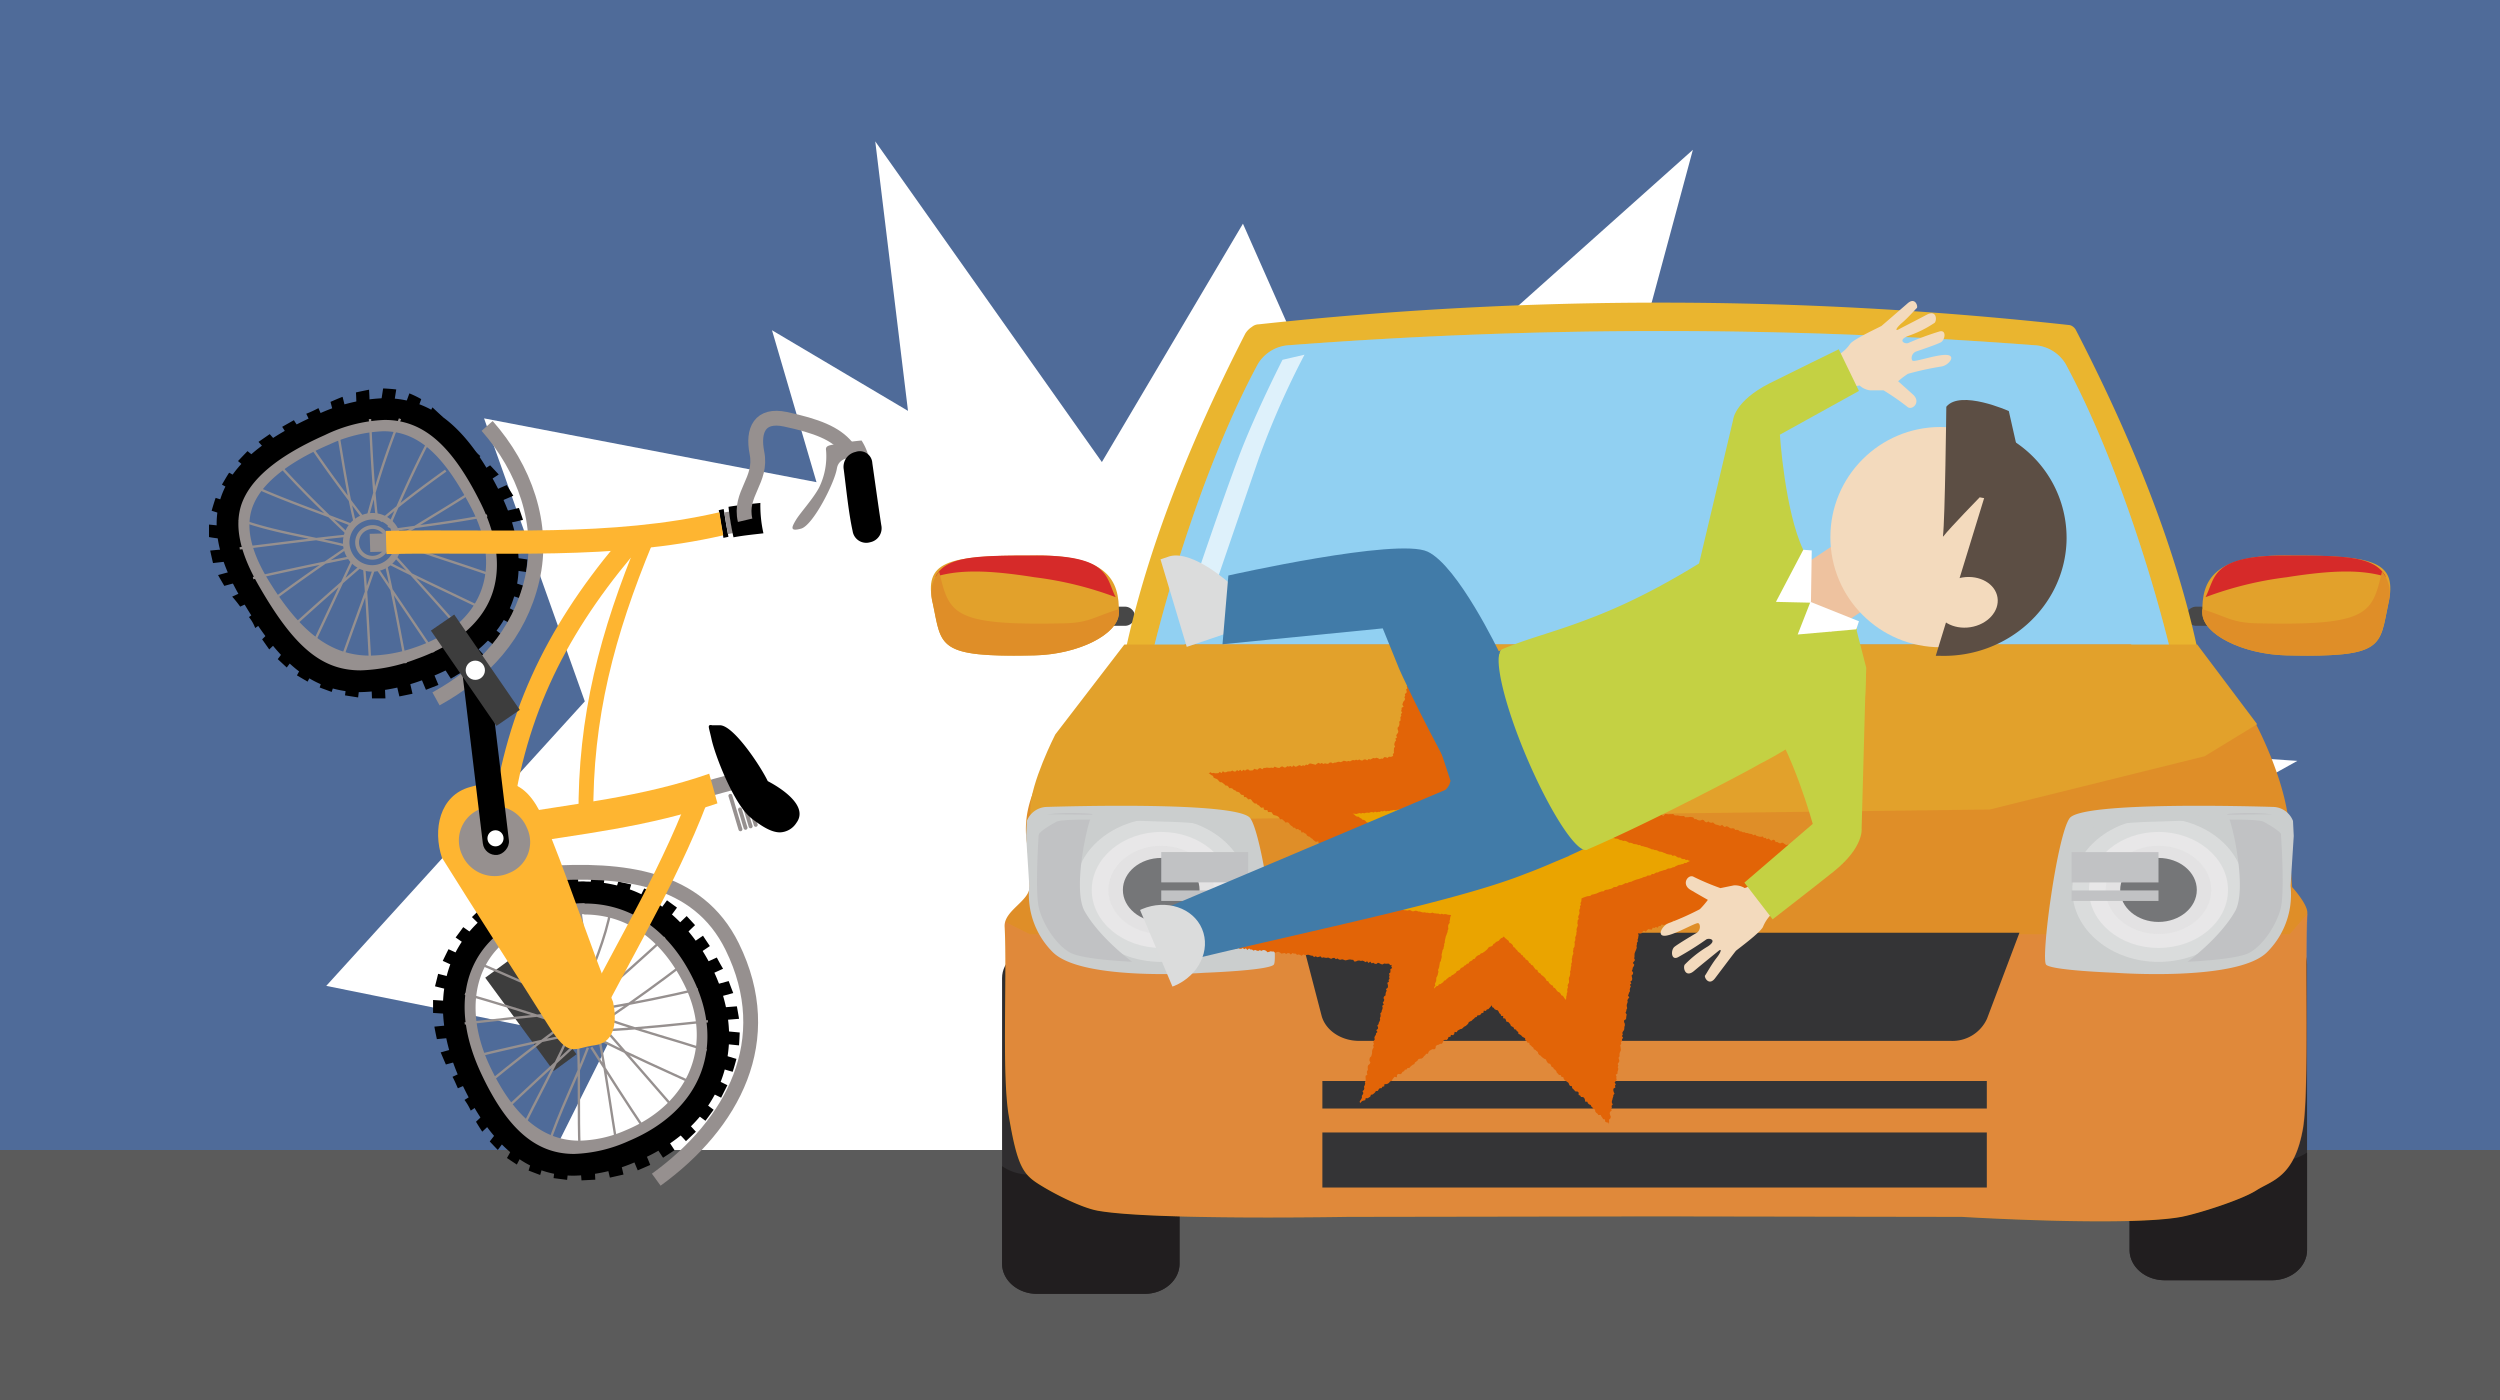
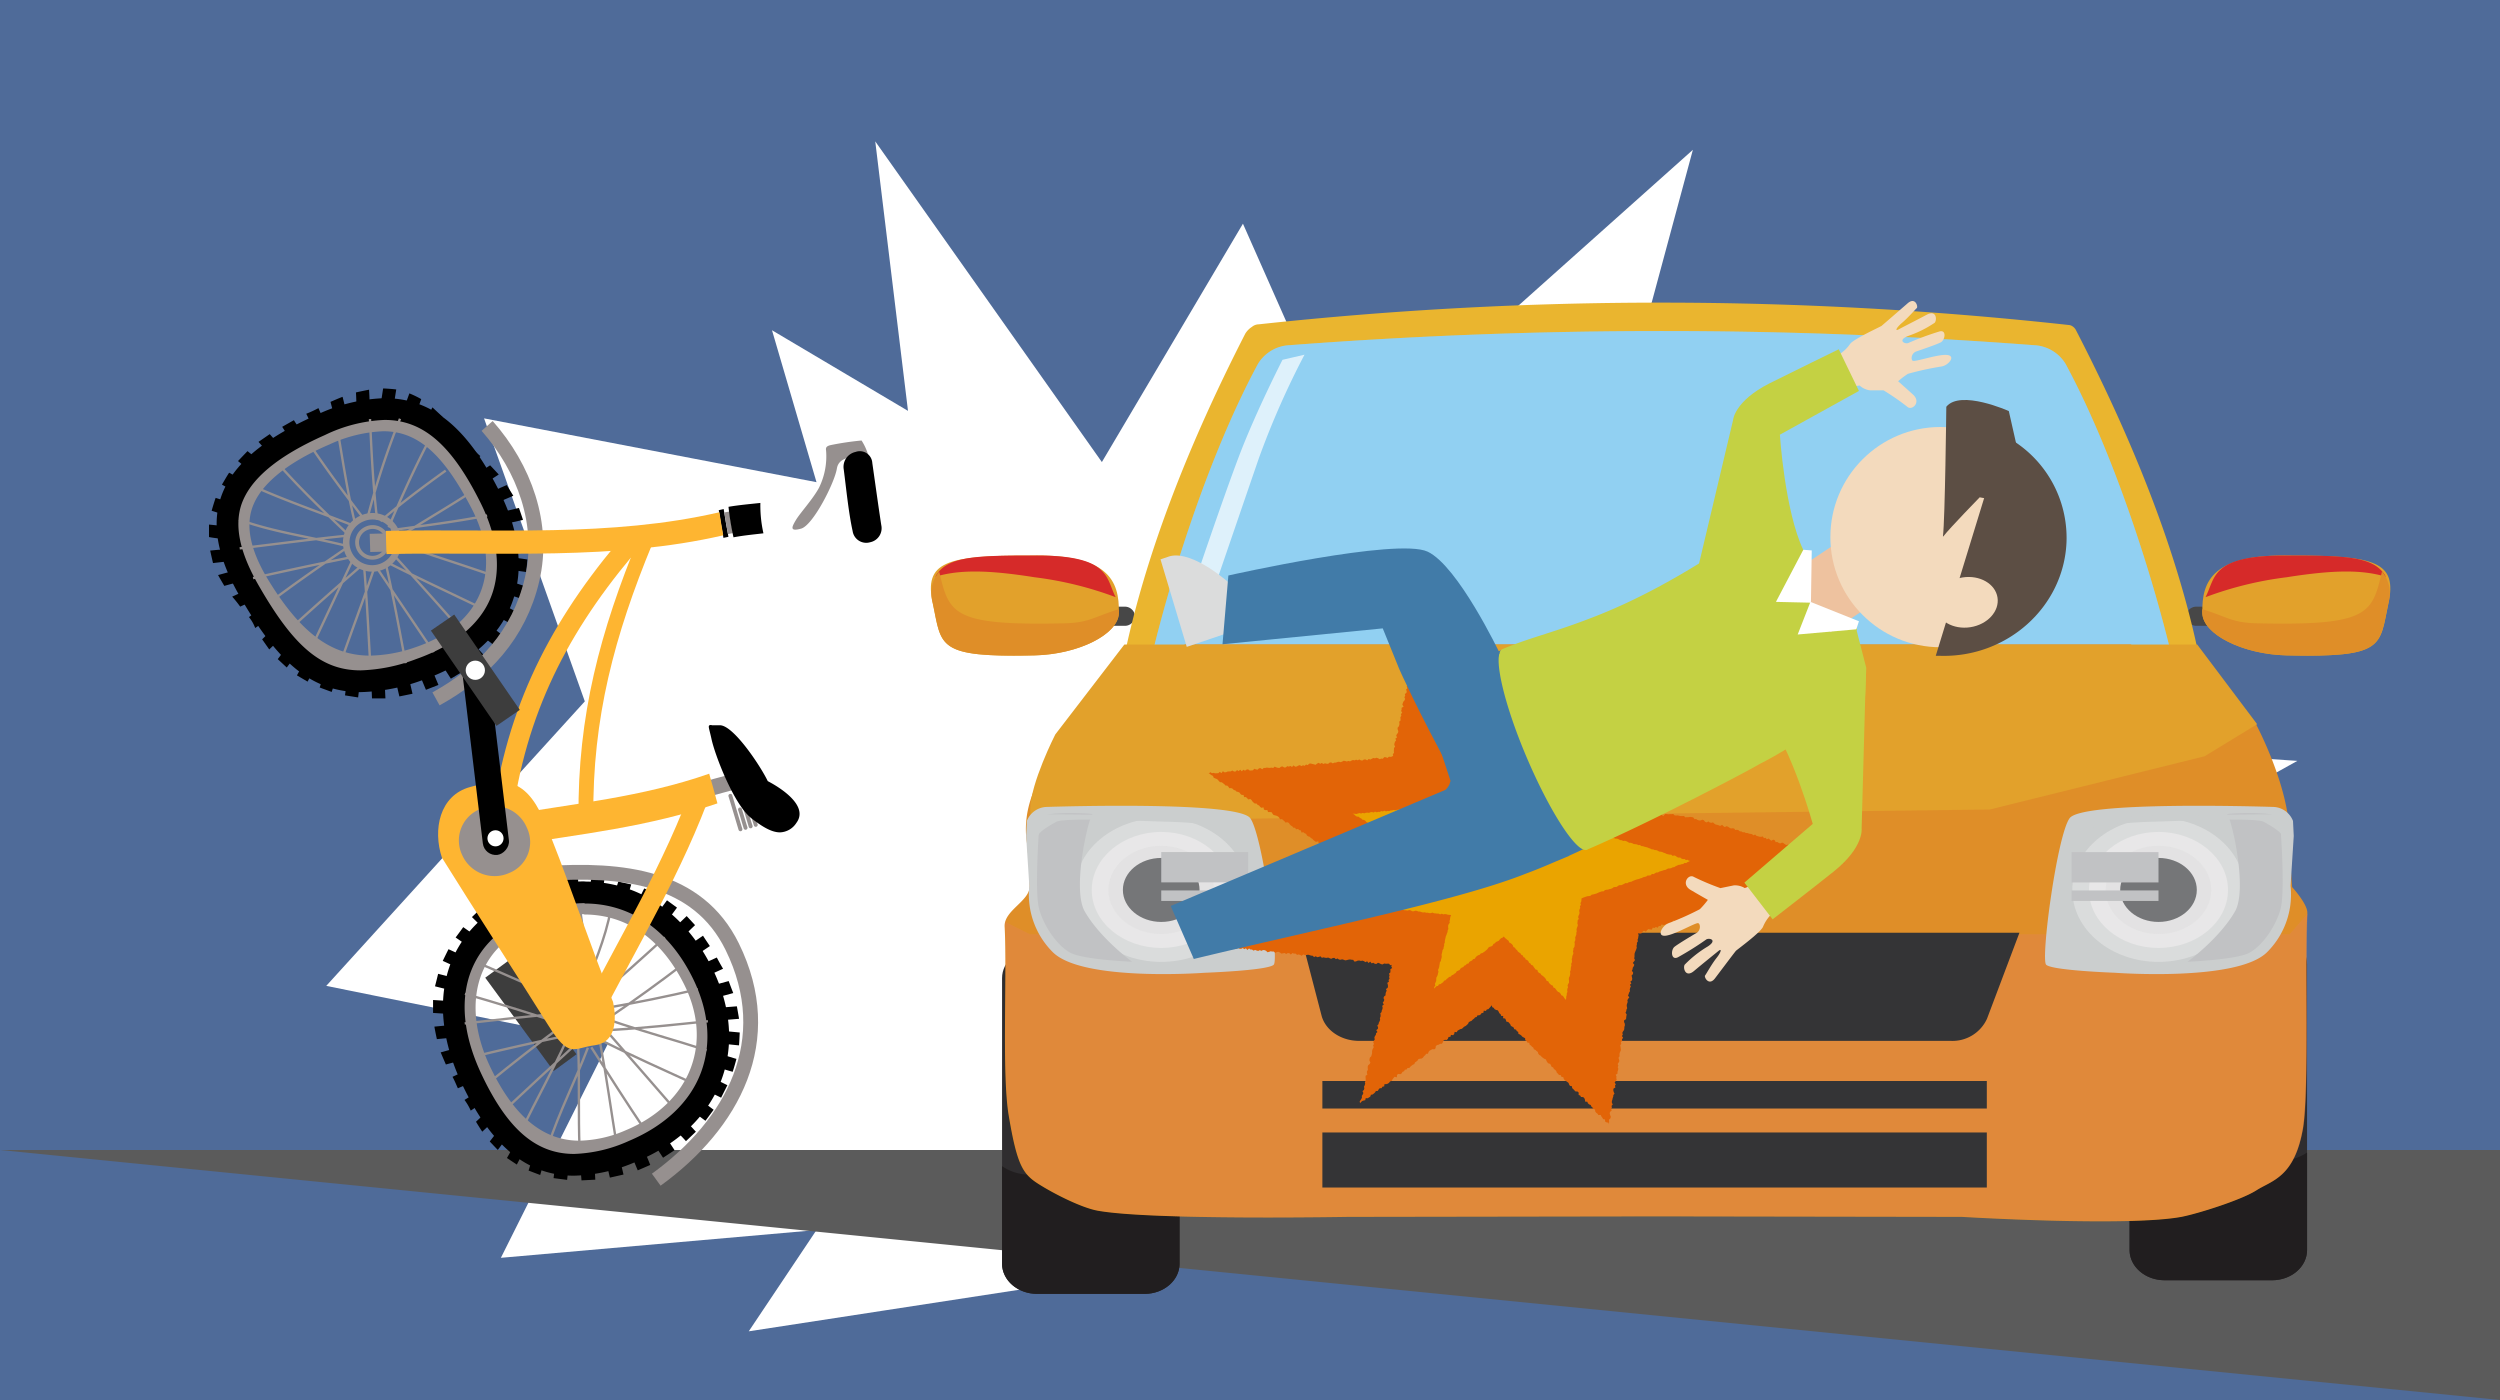
<svg xmlns="http://www.w3.org/2000/svg" width="400" height="224" viewBox="0 0 400 224">
  <defs>
    <style>.c{fill:#fff}.e{fill:#3d3d3d}.i,.l{fill:none;stroke:#96908f;stroke-miterlimit:10}.h{fill:#96908f}.i{stroke-width:.38px}.j{fill:#feb531}.l{stroke-width:2.37px}.n{fill:#474747}.o{fill:#e2a12b}.p{fill:#d62a29}.ab,.ae,.af,.p{mix-blend-mode:screen}.q{fill:#df8e28}.w{fill:#2f2d2f}.x{fill:#211e1f}.ae,.z{fill:#cbcece}.aa{fill:#e3e2e3}.ab{fill:#eeefef;opacity:.45}.ac{fill:#757678}.ad,.af{fill:#c1c2c4}.ad{mix-blend-mode:multiply}.aj{fill:#417ba8}.ak{fill:#dbdcdc}.al{fill:#c4d143}.an{fill:#f3dabd}.ao{fill:#5c4e44}</style>
  </defs>
  <g style="isolation:isolate">
    <path fill="#4f6b99" d="M0 0h400v224H0z" />
    <path class="c" d="M123.52 52.84l7.12 24.31-53.19-10.21 16.12 45.28-41.37 45.52 45.13 9.13-17.19 34.38 50.5-4.44-10.84 16.2 75.33-11.58 68.09 8.3-8.53-20.72 78.48 15.08-33.3-44.74 67.71-37.61-56.43-3.76 15.58-32.23-41.37 19.88 24.71-45.67-55.87 25.79 16.66-61.78-55.34 49.42-16.65-37.6-22.57 38.14-36.26-51.31 5.24 43.12-21.76-12.9z" />
-     <path fill="#5b5b5b" d="M0 184h400v40H0z" />
-     <rect x="66.88" y="146.87" width="32.02" height="4.2" rx="2.1" transform="rotate(81.41 82.885 148.966)" />
+     <path fill="#5b5b5b" d="M0 184h400v40z" />
    <path class="e" d="M81.288 153.756l10.948 14.925-3.653 2.68-10.947-14.926z" />
    <circle class="c" cx="80.9" cy="135.78" r="1.29" />
    <path d="M58 82.93a4.16 4.16 0 105.42 2.32A4.07 4.07 0 0058 82.93z" stroke-width="1.04" stroke="#96908f" stroke-miterlimit="10" fill="none" />
    <path d="M58.67 84.52a2.45 2.45 0 103.19 1.36 2.39 2.39 0 00-3.19-1.36z" stroke-width=".61" stroke="#96908f" stroke-miterlimit="10" fill="none" />
    <path class="h" d="M93.47 146.32c4.7 0 11.26 1.91 15.9 11 2.33 4.58 2.74 9.23 1.19 13.45-1.61 4.37-5.32 7.94-10.44 10.07a19.52 19.52 0 01-7.4 1.67c-5.8 0-10.46-3.83-14.24-11.71-2.59-5.39-3.09-10.71-1.41-15 1.42-3.6 4.29-6.26 8.53-7.92a21.57 21.57 0 017.87-1.61m0-4.78a26.27 26.27 0 00-9.62 1.94c-12.52 4.9-15.47 17.33-9.68 29.41 4.3 9 10.39 14.42 18.55 14.42a24.07 24.07 0 009.24-2c13-5.39 17.77-18.1 11.67-30.09-4.48-8.81-11.69-13.64-20.16-13.64z" />
    <path d="M93.54 144.56c7.38 0 13.53 4.26 17.33 12 2.57 5.22 3 10.4 1.3 15-1.77 4.75-5.77 8.56-11.57 11a23 23 0 01-8.74 2.07c-6.13 0-10.72-4-14.88-12.88-2.86-6.11-3.41-11.8-1.58-16.46 1.57-4 4.79-7 9.58-9a22.71 22.71 0 018.56-1.79m0-3.48a26.39 26.39 0 00-9.87 2c-12.67 5.24-15.89 17.28-9.85 30.21 4.41 9.43 10 14.88 18 14.88a26 26 0 0010.18-2.34c13.78-5.85 18-18.47 12-30.77-4.42-9-11.83-13.95-20.46-13.95z" />
    <path d="M112.69 154.11a17.63 17.63 0 001 1.8l2-.91c-.35-.59-.69-1.19-1-1.8zm1.8 3.43c.26.64.52 1.27.77 1.91l2.06-.56c-.25-.63-.49-1.27-.73-1.92zm1.29 3.64c.12.66.25 1.33.38 2l2.09-.17c-.12-.68-.23-1.35-.35-2zm.49 3.82c0 .68 0 1.36-.09 2.05.69.07 1.37.15 2.06.21.06-.69.08-1.37.12-2.06zm-.43 3.85c-.2.69-.4 1.38-.61 2.06l2 .58q.32-1 .6-2.07c-.66-.18-1.33-.42-1.99-.57zm-1.34 3.85c-.32.65-.65 1.3-1 2l1.88.93c.32-.65.66-1.31 1-2zm-2 3.6l-1.32 1.78c.57.41 1.13.83 1.69 1.25l1.31-1.77zm-2.61 3.23l-1.59 1.52c.48.51 1 1 1.45 1.54l1.59-1.52c-.48-.51-.96-1.07-1.45-1.54zm-3.12 2.73l-1.84 1.21c.38.59.77 1.18 1.16 1.77l1.84-1.21zm-3.57 2.13l-2 .87.84 2 2-.87c-.28-.7-.56-1.39-.84-2zm-3.92 1.47l-2.19.5c.17.69.33 1.37.49 2.06l2.18-.49zm-4.15.77c-.74.05-1.48.08-2.22.12 0 .7.08 1.41.13 2.11l2.21-.11zm-4.13.04l-2.17-.27c-.09.7-.17 1.4-.26 2.1l2.17.28c.07-.71.16-1.41.26-2.11zm-4-.67l-1.84-.71c-.19.67-.38 1.34-.59 2l1.86.71zm-3.34-1.52c-.52-.35-1-.7-1.55-1.07-.31.62-.63 1.25-1 1.87l1.58 1.05zm-2.78-2.15c-.41-.45-.83-.91-1.23-1.37l-1.29 1.68c.43.45.85.9 1.29 1.35zm-2.2-2.68c-.32-.54-.64-1.07-1-1.6l-1.52 1.43c.32.53.65 1.06 1 1.59zM77 176.56c-.26-.59-.54-1.17-.84-1.75-.6.42-1.22.8-1.84 1.18a8.5 8.5 0 011 1.71zm-1.78-3.3c-.35-.61-.68-1.22-1-1.82l-1.82.85c.33.59.58 1.22.86 1.84.63-.28 1.3-.56 1.96-.87zm-1.9-3.48c-.27-.65-.55-1.3-.81-1.95l-2 .55c.27.65.55 1.29.83 1.94zM72 166.06c-.15-.68-.3-1.35-.44-2l-2.06.2c.12.68.26 1.36.4 2zm-.64-3.86v-2.07l-2.07-.13v2.07zm.25-3.88c.15-.68.32-1.34.49-2l-2-.51c-.16.67-.33 1.34-.5 2zm1.14-3.71l.92-1.86-1.91-.88c-.31.62-.62 1.25-.92 1.87zm1.86-3.41l1.22-1.65-1.71-1.21c-.4.56-.81 1.11-1.22 1.66q.86.58 1.71 1.2zm2.39-2.98l1.48-1.4-1.48-1.51-1.49 1.42c.49.49 1.01.99 1.49 1.49zm2.89-2.5l1.7-1.1c-.39-.58-.77-1.17-1.15-1.75L78.73 144c.38.56.77 1.14 1.16 1.72zm3.27-1.9l1.87-.74c-.28-.64-.56-1.29-.83-1.94l-1.87.74c.27.65.55 1.3.83 1.94zm3.57-1.22q1-.18 2-.33c-.17-.69-.31-1.39-.46-2.08l-2 .37c.12.68.29 1.36.46 2.04zm3.76-.47h2.05c0-.71-.05-1.42-.08-2.13h-2.07c.03.72.06 1.43.1 2.13zm3.87.22c.69.13 1.38.25 2.08.36l.27-2.1c-.69-.09-1.38-.24-2.07-.37-.09.7-.19 1.41-.28 2.11zm3.97.65l2.12.39c.18-.63.36-1.26.55-1.88-.69-.16-1.38-.3-2.07-.47zm3.87.92c.61.27 1.23.54 1.83.84l.9-1.77c-.62-.28-1.23-.57-1.85-.84-.3.59-.59 1.18-.88 1.77zm3.33 1.75c.52.4 1.06.78 1.58 1.19l1.21-1.64-1.6-1.17zm2.85 2.33c.44.49.88 1 1.31 1.48l1.52-1.46-1.34-1.45zm2.36 2.9c.34.57.67 1.14 1.05 1.68l1.79-1.21c-.37-.55-.75-1.1-1.1-1.66z" />
    <path class="i" d="M90.4 165.75Q83.17 167.28 76 169m13.73-4.73c-3.94 2.9-7.78 5.91-11.56 9m11.46-9.56q-7.57-2.49-15.24-4.7m15.35 3.15c-5.14.44-10.27 1-15.39 1.59m15.57-2.11c-3.6-3.81-7.25-7.58-10.87-11.38m11.75 10.15q-7.2-3.32-14.5-6.43m14.93 6.09c-1.24-4.9-2.61-9.77-3.78-14.69m5.2 14.11c-3.11-4.18-6.34-8.27-9.44-12.46m9.99 12.4c1.59-4.69 3.69-9.14 4.54-14m-2.99 14.23c-.59-4.89-1.31-9.76-2-14.62m2.53 14.84q5.61-4.87 11.09-9.89m-9.8 10.85c2.06-4.58 4.23-9.12 6.3-13.69m-5.94 14.13q7.41-1.28 14.72-3m-14.05 4.44q6-4.08 11.77-8.5m-11.66 9.05c5.07 1.74 10.24 3.12 15.34 4.78m-15.47-3.24c5.25-.3 10.46-.87 15.69-1.41m-15.88 1.93c3.5 4 7 8 10.51 12.06M96.48 166.6c4.76 2.36 9.6 4.55 14.43 6.75M96.05 167c1 5.33 1.72 10.69 2.59 16m-4.03-15.43c2.87 4.5 5.72 9 8.72 13.43m-9.27-13.36c-2 5.26-4.57 10.24-6.32 15.58m4.77-15.79c.23 5.47 0 10.93.22 16.4M92 167.2c-3.8 3.49-7.61 7-11.35 10.5m10.1-11.49c-2.28 5-4.91 9.73-7.32 14.63" />
    <path class="h" d="M61.34 69c5.42 0 9.49 3.52 14 12.13 2.6 4.93 3.13 9.65 1.53 13.65s-5.19 7-10.4 8.78a23.11 23.11 0 01-7.26 1.34c-6.33 0-11.3-3.78-16.61-12.64-2.47-4.26-3.26-7.87-2.29-10.86 1.22-3.79 5.52-7.35 12.41-10.29A22.49 22.49 0 0161.34 69m0-4.78a27.11 27.11 0 00-10.5 2.5c-14.3 6.12-20 15.2-12.29 28 5.83 9.73 12.18 15 20.71 15a27.68 27.68 0 008.79-1.59c13.26-4.46 18.32-16.4 11.56-29.19-4.88-9.24-10.26-14.68-18.27-14.68z" />
    <path d="M61.54 67.19c6.12 0 10.7 3.94 15.31 13.18 2.83 5.63 3.41 10.93 1.68 15.22s-5.85 7.7-11.89 9.84a27.25 27.25 0 01-8.93 1.83c-6.24 0-10.69-3.72-16.41-13.74-2.93-5.14-3.81-9.31-2.69-12.75C40 76.68 44.34 73 52 69.6a24 24 0 019.51-2.41m0-3.48a27.1 27.1 0 00-10.93 2.71c-14.52 6.49-20.3 14.82-12.3 28.83 5.88 10.29 11.26 15.49 19.43 15.49a30.72 30.72 0 0010.09-2c14.44-5.15 18.78-16.65 12.2-29.93-4.75-9.52-10.29-15.1-18.42-15.1z" />
    <path d="M79.07 78.48c.35.57.7 1.14 1.06 1.7l2-.86c-.35-.58-.71-1.14-1.06-1.71zm1.82 3.3l.69 1.88 2.1-.48c-.21-.64-.43-1.28-.65-1.91zM82 85.4c.09.68.17 1.35.25 2l2.14-.09c-.08-.68-.14-1.36-.22-2zm.26 3.83c-.05.68-.11 1.35-.16 2l2.09.29c.08-.68.14-1.37.2-2q-1.06-.17-2.13-.29zm-.53 3.82c-.2.66-.41 1.32-.61 2l2 .65c.21-.66.41-1.32.61-2zm-1.29 3.68c-.32.62-.65 1.24-1 1.85l1.88 1c.32-.61.64-1.23 1-1.85zm-1.98 3.41l-1.29 1.66 1.68 1.29 1.29-1.66zm-2.57 3.02l-1.57 1.41 1.44 1.56 1.57-1.41c-.48-.52-.95-1.04-1.44-1.56zm-3.07 2.53L71 106.81l1.14 1.78 1.86-1.12c-.41-.59-.79-1.19-1.18-1.78zm-3.48 1.96l-2 .78.81 1.94 2-.78zm-3.8 1.35l-2.1.43c.15.69.31 1.37.46 2L66 111c-.15-.67-.31-1.35-.46-2zm-3.97.6l-2.14.06.09 2.08h2.15c-.04-.74-.07-1.44-.1-2.14zm-4.01-.07l-2.09-.33-.27 2.06 2.1.33c.08-.69.17-1.37.26-2.06zm-3.87-.79l-1.91-.74-.63 2 1.92.71c.21-.65.42-1.31.62-1.97zm-3.5-1.49l-1.68-1.06c-.32.62-.65 1.24-1 1.87l1.7 1zm-3.05-2.13l-1.42-1.35-1.28 1.69 1.44 1.34zm-2.56-2.66c-.38-.55-.75-1.09-1.14-1.62l-1.5 1.45 1.14 1.62zm-2.09-3.12a8.28 8.28 0 00-1.06-1.73l-1.6 1.12a6.06 6.06 0 011 1.75zm-2.23-3.12c-.43-.54-.88-1.06-1.32-1.58l-1.79.82a19.49 19.49 0 011.28 1.6zm-2.37-3.03c-.35-.57-.7-1.14-1-1.73l-2 .55c.32.58.66 1.15 1 1.73zm-1.71-3.34c-.2-.63-.38-1.27-.55-1.91-.65 0-1.3.09-2 .15.14.66.29 1.31.45 2zm-.8-3.66c0-.69 0-1.37.06-2.06l-2-.2v2c.64.12 1.29.2 1.94.26zm.32-3.87c.2-.7.47-1.37.71-2.06l-1.91-.6c-.23.68-.44 1.37-.64 2.06.62.19 1.23.4 1.84.6zm1.59-3.8c.39-.64.79-1.27 1.19-1.89l-1.82-1c-.41.63-.77 1.27-1.15 1.91zm2.42-3.43c.52-.53 1-1 1.58-1.57-.57-.44-1.13-.89-1.69-1.34l-1.52 1.59c.54.44 1.08.89 1.63 1.32zm3.08-2.79c.6-.42 1.22-.82 1.83-1.23-.49-.53-1-1.07-1.46-1.61l-1.8 1.24zm3.55-2.15l2-.92c-.44-.66-.89-1.32-1.32-2l-1.87 1.06zM50 68.3a16.47 16.47 0 001.83-1c-.3-.67-.59-1.34-.88-2a17.49 17.49 0 01-1.95.9c.35.7.66 1.4 1 2.1zm3.42-1.91q.93-.47 1.89-.9c-.17-.68-.33-1.36-.5-2-.65.25-1.29.53-1.93.81.18.7.37 1.38.54 2.09zm3.63-1.55c.69-.18 1.39-.34 2.08-.49 0-.68-.05-1.35-.08-2-.7.14-1.4.28-2.1.44.05.66.05 1.36.1 2.05zm3.95-.73c.7 0 1.4 0 2.11.08.09-.63.19-1.26.29-1.88-.69-.08-1.39-.13-2.1-.16zm3.86.58l1.88 1 .66-1.83a15.85 15.85 0 00-1.9-.92c-.21.58-.42 1.17-.64 1.75zm3.38 2.19c.53.53 1 1.07 1.55 1.61.34-.61.69-1.21 1-1.82l-1.6-1.49c-.29.57-.61 1.13-.95 1.7zM71 70c.45.57.93 1.12 1.39 1.67.47-.57.93-1.14 1.39-1.72-.48-.53-1-1.07-1.42-1.62zm2.68 3.09c.51.47 1 1 1.51 1.42.55-.52 1.11-1 1.67-1.54a14.38 14.38 0 01-1.49-1.43zm2.88 2.57c.48.48.94 1 1.41 1.45l1.83-1.19c-.46-.49-.93-1-1.38-1.47z" />
    <path class="i" d="M56 89.2q-7.77 1.56-15.51 3.3m14.77-4.7c-4 2.72-8 5.5-11.93 8.45m11.81-8.99c-5.65-1.38-11.39-2.13-16.88-4.12m16.96 2.6c-5.63.58-11.25 1.33-16.87 2m17.06-2.51c-3.68-3.48-7.31-7-10.68-10.78M56.32 84C51.22 82 46 80.22 41 78m15.78 5.65c-1.16-4.77-1.88-9.61-2.7-14.44M58.21 83c-2.84-3.7-5.62-7.44-8.25-11.3M58.77 83A128.52 128.52 0 0164 67m-3.66 16.16c-.64-5.36-.9-10.72-1.14-16.11m1.67 16.33c3.33-2.89 6.85-5.51 10.44-8.08m-9.13 9.08c1.93-4.56 3.95-9.06 6.22-13.46m-5.85 13.92c5.15-.72 10.29-1.35 15.39-2.35M63.25 86.3c4-2.61 8.19-5 12.23-7.62m-12.12 8.17C68.53 88.7 73.79 90.3 79 92.14m-15.74-3.76q8-.3 16-.84m-16.18 1.35c3.62 4 7.24 8 10.81 12.11M62.2 90.1c4.8 2.45 9.8 4.75 14.66 7.11m-15.08-6.78c1.19 5.2 2.14 10.44 3.13 15.68M60.39 91c3 4.48 6 8.91 9 13.34M59.84 91c-1.69 5-3.6 10-5.33 15m3.76-15.19c.45 5.31.69 10.63 1 16m-1.53-16.22q-5.67 4.89-11.2 9.93m9.86-10.88c-2.19 4.66-4.36 9.33-6.57 14" />
    <path class="h" d="M59.15 85.41l.09 2.91q14.43-.37 28.87-.44c0-1 0-1.93-.07-2.89-9.63.01-19.26.17-28.89.42zm29.47 44.95c.16.83.32 1.66.49 2.5 10-1.45 18.7-3.88 28.33-6.5l-.69-2.43c-10.05 2.73-17.67 4.85-28.13 6.43z" />
    <path class="j" d="M80.61 130.51l.93 4.76c11.39-1.78 22.33-3 33.25-6.73-.42-1.59-.87-3.17-1.32-4.75-10.8 3.78-21.59 4.76-32.86 6.72z" />
    <path d="M115 81.63c.23 1.48.5 3 .75 4.43l.8-.17c-.29-1.47-.53-3-.76-4.44z" />
    <path class="h" d="M115.89 82c.18 1.15.36 2.3.58 3.45l.82-.15c-.24-1.15-.44-2.29-.59-3.46z" />
    <path d="M116.56 81.09a42.41 42.41 0 00.8 4.88c1.58-.3 3.19-.45 4.79-.64a20.36 20.36 0 01-.49-4.86c-1.66.18-3.41.33-5.1.62z" />
    <path d="M93.75 130.79c-.17-16.11 3.44-29.48 9.55-44.28" stroke-width="2.37" stroke="#feb531" stroke-linejoin="round" fill="none" />
-     <path class="l" d="M119.22 83.24c-1-4.25 2.77-6.38 1.89-10.78-.73-3.68.5-6.24 4.55-5.38 10.09 2.16 11.84 4.72 12.59 14.75" />
    <path class="h" d="M138.93 72.86a9 9 0 00-1.08-2.38 46.91 46.91 0 00-4.92.73c-.56.13-.86.31-.76.85a11.36 11.36 0 01-1.14 6c-1 1.84-3 4-3.67 5.12s-1.08 1.93.82 1.4 5.35-7.32 5.72-9.61 3.57-1.79 5.03-2.11z" />
    <path d="M135 75.12c.39 3 .77 6.91 1.42 9.85a2.2 2.2 0 002.8 1.79A2.29 2.29 0 00141 84c-.46-3-1-6.91-1.43-9.91a2 2 0 00-2.68-1.78 2.44 2.44 0 00-1.89 2.81z" />
    <path class="l" d="M69.76 111.82c7.58-4.18 13.3-10.26 15.37-19.09s-1.24-17.85-7.19-24.58M105 188.75c12.28-8.9 19.51-22.32 12.15-37.29-5.52-11.23-17.59-12.51-29.9-11.7-1.11.07-8.78 2.39-10.31 3.33" />
    <path class="h" d="M119.74 129.14c.3.92.59 2 .88 2.92a.31.31 0 00.37.22.31.31 0 00.23-.39c-.3-.93-.6-2-.88-2.93a.32.32 0 00-.38-.22.32.32 0 00-.22.4zm-.82.23c.3.93.6 2 .88 2.93a.32.32 0 00.38.22.33.33 0 00.23-.4c-.31-.92-.6-2-.89-2.92a.3.3 0 00-.37-.22.32.32 0 00-.23.39zm-.82.24c.31.92.6 2 .89 2.93a.32.32 0 00.37.22.33.33 0 00.23-.4c-.3-.92-.6-2-.89-2.93a.31.31 0 00-.37-.22.33.33 0 00-.23.4zm-1.54-2.19c.54 1.74 1.08 3.6 1.61 5.35a.32.32 0 00.38.22.31.31 0 00.22-.39c-.54-1.74-1.08-3.61-1.61-5.35a.29.29 0 00-.37-.22.31.31 0 00-.23.39z" />
    <path d="M113.83 116c-.69 0-.42.27 0 2.2.57 2.69 3.63 10.58 6.39 12.72 1.65 1.28 3.18 2.26 4.58 2.26a3.25 3.25 0 002.63-1.53c2-2.71-2.51-5.59-4.59-6.67-1.08-2.28-5.45-8.94-7.66-8.94h-1.31z" />
    <path class="j" d="M61.74 84.94c0 1.24.07 2.48.1 3.71 18-.39 36.29 1.06 53.88-3-.22-1.23-.43-2.46-.62-3.69-17.46 4.04-35.54 2.59-53.36 2.98z" />
    <path d="M103.3 86.51c-1.12.52-2.23 1-3.39 1.46-11.33 13.57-17.84 27.15-19.8 44.8 4.61 10.23 9.36 20.4 13.94 30.64 6.37-12.54 13.8-24.68 18.51-38" stroke-width="3.17" stroke="#feb531" stroke-linejoin="round" fill="none" />
    <path class="j" d="M87.61 163.87c3.5 5.63 4.06 3.81 7.56 3.37s3.47-4.37 2.92-6.92C94.64 152 90 137.94 86.93 131s-6.77-6.42-11.7-5.08-6 6.86-4.52 11.31c4.51 7.28 13.4 21 16.9 26.64z" />
    <path class="h" d="M76.82 129.45a5.41 5.41 0 00-2.88 7.34 5.68 5.68 0 007.5 2.9 5.31 5.31 0 002.85-7.27 5.63 5.63 0 00-7.47-2.97z" />
    <rect x="61.68" y="118.78" width="32.02" height="4.2" rx="2.1" transform="rotate(-96.85 77.689 120.888)" />
    <path class="e" d="M79.433 116.146l-10.49-15.251 3.733-2.567 10.489 15.25z" />
    <circle class="c" cx="76.05" cy="107.24" r="1.54" />
    <circle class="c" cx="79.28" cy="134.13" r="1.29" />
    <path class="n" d="M173.81 98.6a1.62 1.62 0 001.7 1.53h4.39a1.62 1.62 0 001.7-1.53 1.62 1.62 0 00-1.7-1.53h-4.39a1.62 1.62 0 00-1.7 1.53z" />
    <path class="o" d="M149.24 96.56c1.46 6.81.51 8.66 16.25 8.3 7.07-.16 13.43-3.38 13.52-6.76.15-5.3-1.81-9.48-14.22-9.22-13.55-.01-16.98 1.03-15.55 7.68z" />
    <path class="p" d="M165.52 92.36c-7.7-1.22-12.15-1.2-15.87-.08 1.84-3.35 6.6-3.4 16.27-3.4 11.78 0 11 3.65 12.59 6.67a56.58 56.58 0 00-12.99-3.19z" />
    <path class="q" d="M150.27 91.43c1.59 6.81 2.12 8.7 20 8.3 4-.09 4.67-1 8.76-2.27a3.37 3.37 0 010 .64c-.09 3.38-6.45 6.6-13.52 6.76-15.74.36-14.79-1.49-16.25-8.3a5.55 5.55 0 011.01-5.13z" />
    <path class="n" d="M357.58 98.6a1.62 1.62 0 01-1.7 1.53h-4.39a1.62 1.62 0 01-1.7-1.53 1.62 1.62 0 011.7-1.53h4.39a1.62 1.62 0 011.7 1.53z" />
    <path class="o" d="M382.15 96.56c-1.46 6.81-.51 8.66-16.25 8.3-7.07-.16-13.43-3.38-13.52-6.76-.15-5.3 1.81-9.48 14.22-9.22 13.55-.01 16.98 1.03 15.55 7.68z" />
    <path class="p" d="M365.87 92.36c7.7-1.22 12.15-1.2 15.87-.08-1.84-3.35-6.6-3.4-16.27-3.4-11.78 0-11 3.65-12.59 6.67a56.58 56.58 0 0112.99-3.19z" />
    <path class="q" d="M381.12 91.43c-1.59 6.81-2.12 8.7-20 8.3-4-.09-4.67-1-8.76-2.27a3.37 3.37 0 000 .64c.09 3.38 6.45 6.6 13.52 6.76 15.74.36 14.79-1.49 16.25-8.3a5.55 5.55 0 00-1.01-5.13z" />
    <path d="M353 111.39a587.8 587.8 0 00-174.28 0c3-19.12 10.79-39 20.52-58a3.38 3.38 0 011.07-1.09 1.77 1.77 0 011.11-.41A597.37 597.37 0 01331 52a1.17 1.17 0 01.64.24 1.59 1.59 0 01.49.54C342.05 72 350 92 353 111.39z" fill="#eab52f" />
    <path d="M348.23 108.23a757 757 0 00-164.7 0c3.13-14.11 9.68-35.07 17.74-50a6.22 6.22 0 015.08-3 783.43 783.43 0 01119.06 0 6.24 6.24 0 015.09 3c8.05 14.93 14.6 35.89 17.73 50z" fill="#91d0f2" />
    <path d="M348.23 108.23a757 757 0 00-164.7 0c3.13-14.11 9.68-35.07 17.74-50a6.22 6.22 0 015.08-3 783.43 783.43 0 01119.06 0 6.24 6.24 0 015.09 3c8.05 14.93 14.6 35.89 17.73 50z" opacity=".3" fill="#91d0f2" />
    <path d="M205.2 57.57l3.52-.82a133.59 133.59 0 00-7.31 16.59c-2.12 6.15-7.17 20.9-7.17 20.9h-3.46s4.81-14.3 7.51-21.38 6.91-15.29 6.91-15.29z" opacity=".7" fill="#fff" />
    <path d="M187.1 110.49s10.3-5.34 15.73-5.84 38.19-1 41.37 0 12.07 5.13 12.07 5.13h95.12l5.9 7.13-185.29.32z" fill="#727272" />
    <path class="w" d="M188.73 202.18c0 2.67-2.51 4.84-5.6 4.84h-17.19c-3.1 0-5.61-2.17-5.61-4.84V156.5c0-2.67 2.51-4.83 5.61-4.83h17.19c3.09 0 5.6 2.16 5.6 4.83z" />
    <path class="x" d="M184.33 187.93h-19.59a7.57 7.57 0 01-4.41-1.35v15.6c0 2.67 2.51 4.84 5.61 4.84h17.19c3.09 0 5.6-2.17 5.6-4.84v-15.6a7.51 7.51 0 01-4.4 1.35z" />
    <path class="w" d="M369.13 200c0 2.67-2.5 4.84-5.6 4.84h-17.19c-3.09 0-5.61-2.17-5.61-4.84v-45.73c0-2.67 2.52-4.83 5.61-4.83h17.19c3.1 0 5.6 2.16 5.6 4.83z" />
    <path class="x" d="M364.73 185.7h-19.58a7.58 7.58 0 01-4.42-1.35V200c0 2.67 2.52 4.84 5.61 4.84h17.19c3.1 0 5.6-2.17 5.6-4.84v-15.6a7.51 7.51 0 01-4.4 1.3z" />
    <path class="q" d="M360.91 115.77l-20-12.66H189.58l-20.1 17.27s-5.87 5.57-5.3 13.37a71.9 71.9 0 01.56 8c.09 2.41-4.12 3.88-4 6.5.42 7.68-.48 23.56.66 30.28 1.34 7.95 2.25 9.32 4.79 10.93s6.86 3.77 9.37 4.24c8.42 1.57 40.11 1 40.11 1l49.54-.08h.07l48.61.08s26.5 1.61 35.14 0c2.51-.48 9.54-2.67 12-4.25s6.1-2.05 7.45-10c1-6.23.27-27.18.69-34.37.08-1.4-2.43-4.15-2.43-4.15s-.44-5.35-.44-8.13c.07-7.87-5.39-18.03-5.39-18.03z" />
    <path d="M369.23 146.14c-.42 7.19.36 28-.69 34.26-1.35 7.95-4.9 8.39-7.45 10s-9.52 3.77-12 4.25c-8.64 1.61-35.14 0-35.14 0l-48.61-.08h-.07l-49.54.08s-31.69.62-40.11-1c-2.51-.47-6.87-2.67-9.37-4.24s-3.45-3-4.79-10.93c-1.14-6.72-.24-23.33-.66-31l4 2h201.54z" style="mix-blend-mode:screen" fill="#e27e68" opacity=".28" />
    <path class="o" d="M352.74 121l8.4-5.13-9.59-12.75H179.9l-11.06 14.4s-4 7.85-4 12c0 .45.08 1.1.12 1.89l153.41-1.89z" />
    <path class="z" d="M164.18 133.75l.12-2.4a3.51 3.51 0 013.1-2.24c2.33-.07 30.65-.94 32.64 1.8s4.65 22.51 3.76 23.44-11 1.29-11 1.29-19.69 1.48-24.39-3.33a13 13 0 01-3.72-10.56z" />
    <path class="aa" d="M174.68 142.39c0 5.14 5 9.28 11.12 9.28s11.12-4.14 11.12-9.28-5-9.28-11.12-9.28-11.12 4.16-11.12 9.28z" />
    <path class="ab" d="M172 142.39c0-6.35 6.19-11.51 13.79-11.51s13.79 5.16 13.79 11.51-6.2 11.51-13.79 11.51S172 148.74 172 142.39zm5.34 0c0 3.89 3.79 7.05 8.45 7.05s8.44-3.16 8.44-7.05-3.79-7.06-8.44-7.06-8.44 3.17-8.44 7.06z" />
    <path class="ac" d="M179.66 142.39c0 2.82 2.75 5.12 6.14 5.12s6.13-2.3 6.13-5.12-2.74-5.12-6.13-5.12-6.14 2.29-6.14 5.12z" />
    <path class="ad" d="M166.27 132.36s-.78 10.35 0 13.12 2.93 5.91 5.07 7 9.8 1.4 9.8 1.4-5.1-3.72-7.58-8.05c-2.11-3.69.69-15.34 1.24-15.52s-5.53-.37-7 0a2.32 2.32 0 00-1.53 2.05z" />
    <path class="ae" d="M165 135.94a11.61 11.61 0 010-3.53 2.82 2.82 0 012.32-2.12c1 0 20.14.12 22.9.43a67.67 67.67 0 018.19 1.23 3 3 0 011.33 1.16 14.39 14.39 0 00-3-.7 72.4 72.4 0 00-9.49-.92c-4.2-.09-16.92-.74-18.25 0s-2.59 1.5-2.95 2.23-1.05 2.22-1.05 2.22z" />
    <path class="af" d="M185.8 136.33h13.91v4.85H185.8zm0 6.14h13.91v1.68H185.8z" />
    <path class="z" d="M367 133.75l-.12-2.4a3.51 3.51 0 00-3.09-2.24c-2.33-.07-30.65-.94-32.65 1.8s-4.65 22.51-3.76 23.44 11 1.29 11 1.29 19.68 1.48 24.39-3.33a13 13 0 003.72-10.56z" />
    <path class="aa" d="M356.48 142.39c0 5.14-5 9.28-11.13 9.28s-11.11-4.14-11.11-9.28 5-9.28 11.11-9.28 11.13 4.16 11.13 9.28z" />
    <path class="ab" d="M345.36 153.9c-7.6 0-13.79-5.16-13.79-11.51s6.19-11.51 13.79-11.51 13.78 5.16 13.78 11.51-6.14 11.51-13.78 11.51zm0-18.57c-4.65 0-8.45 3.17-8.45 7.06s3.8 7.05 8.45 7.05 8.44-3.16 8.44-7.05-3.8-7.06-8.44-7.06z" />
    <path class="ac" d="M351.49 142.39c0 2.82-2.74 5.12-6.13 5.12s-6.13-2.3-6.13-5.12 2.74-5.12 6.13-5.12 6.13 2.29 6.13 5.12z" />
    <path class="ad" d="M364.88 132.36s.78 10.35 0 13.12-2.92 5.91-5.06 7-9.81 1.4-9.81 1.4 5.1-3.72 7.59-8.05c2.11-3.69-.69-15.34-1.25-15.52s5.53-.37 7 0a2.32 2.32 0 011.53 2.05z" />
    <path class="ae" d="M366.19 135.94a12 12 0 000-3.53 2.83 2.83 0 00-2.32-2.12c-1 0-20.14.12-22.91.43a67.44 67.44 0 00-8.18 1.23 3 3 0 00-1.33 1.16 14.38 14.38 0 013-.7 72.78 72.78 0 019.49-.92c4.2-.09 16.93-.74 18.26 0s2.58 1.5 3 2.23.99 2.22.99 2.22z" />
    <path class="af" d="M345.36 141.19h-13.91v-4.85h13.91zm0 2.96h-13.91v-1.68h13.91z" />
    <path d="M312.1 166.54h-94.64c-2.88 0-5.36-1.67-6-4l-3.46-13.3h115.11L317.92 163a6.08 6.08 0 01-5.82 3.54zm-100.52 14.65h106.31V190H211.58zm0-8.23h106.31v4.41H211.58z" fill="#343436" />
    <path fill="#e26407" d="M193.98 151.28l.41-.12.24.13.24.08.27-.13.24.07h.25l.25.03.24.05.25.01.25.01.25.01.25.04.22.31.26-.14.23.18.27-.14.24.13.24.02.27-.14.23.19.27-.15.22.28.28-.25.23.18h.25l.23.17.27-.11.24.1.24.06.27-.13.23.12.27-.13.25.01.24.11.23.23.25-.06.26-.1.25.05h.25l.23.21.27-.14.25-.03.24.12.23.17.26-.05.26-.05.23.16.27-.15.25.02.23.22.27-.24.24.09h.26l.23.2.25-.07.25.08.23.14.28-.22.24.1h.25l.26-.06.24.07.25.08.25.02.22.21.27-.13.24.15.25-.05.27-.09.22.24.26-.08.25.07.24.02.26-.05.24.11.24.09.27-.13.25-.02.23.21.26-.12.24.18.24.03.26-.07.25.07.24.1.25-.04.26-.07.26-.04.25.05.25.01.22.29.25-.04.27-.12.25-.02.25.07.25-.05.25.09.23.16.27-.14.22.27.28-.22.22.28.26-.1.24.16.25.04.27-.2.24.09.24.13.25.05.26-.15.25.04.26-.01h.25l.23.25.25-.07-.12.21.15.3-.28.19.01.26-.01.25-.22.21.09.28-.08.24.08.27-.16.22.06.27-.27.19.09.28.03.26-.05.25-.28.19.12.28-.12.23-.06.25v.25l-.25.2-.08.24.13.29-.09.23-.16.22.17.3-.26.2.07.27-.03.25-.11.23-.03.25-.2.21.05.27-.02.25-.1.23.04.27-.08.24-.13.23-.04.24-.2.21.12.29-.03.25-.26.2.19.3-.22.2-.03.25-.16.22-.08.24.06.27-.14.23-.11.23.12.28-.14.23.11.28-.14.23-.1.23-.03.25v.25l-.06.25-.07.24-.21.21-.07.24-.01.25.15.29-.1.24-.24.2-.09.23.01.27.02.26-.15.22v.26l.07.27-.29.19v.26l.02.26v.26l-.13.23.05.27-.08.24-.11.23.05.27-.07.24-.22.2.14.29-.1.24-.15.22.02.27-.1.23-.15.22-.13.23.12.21.1-.15.18-.17.24-.09.27-.06.07-.32.32.01.21-.13.21-.14.1-.29.27-.04.2-.16.18-.17.15-.23.3-.01.13-.24.17-.19.3-.01.14-.24.28-.05.04-.35.31-.01.25-.08.2-.16.15-.21.27-.06.11-.26.16-.21.16-.2.38.09.02-.39.2-.15.34.04.21-.13.13-.25.25-.09.13-.25.28-.03.14-.24.3-.01.16-.2.19-.16.2-.16.24-.09.11-.27.21-.14.2-.16.13-.23.27-.07.28-.03.2-.16.15-.21.19-.16.15-.22.3-.02.09-.29.17-.2.22-.11.22-.12.33.02.18-.17.04-.36.21-.15.26-.06.21-.14.3-.01.14-.23.11-.28.22-.12.32.02.17-.2.1-.28.3-.02.08-.31.35.05.17-.18.07-.34.34.04.13-.24.22-.13.23-.12.26-.06.18-.18.19-.16.23-.11.19-.17.18-.17.12-.27.22-.12.24-.1.17-.19.21-.15.16-.2.26-.07.12-.25.3-.02.22-.13.15-.22.28-.04.06-.34.35.04.13-.23.27-.06.18-.2.17-.19.18-.23.08.3.24.12.14.21.24.12.28.07.13.22.11.24.2.15.08.27.33.02-.01.36.32.04.12.23.08.27.3.06.17.18.16.2.1.25.23.12.21.14.09.26.29.07.11.23.23.13.04.32.24.1.21.15.16.19.22.13.24.12.02.33.22.13.12.24.3.05.06.28.21.15.17.18.21.15.09.26.25.11.17.17.21.15.07.28.16.2.23.12.16.19.2.16.21.14.25.1.11.24.13.23.18.18.28.07.12.23.11.24.25.11.11.24.21.14.17.19.09.25.18.17.16.2.31.04.08.26.31.06.07.27.15.21.21.14.21.14.2.16.09.26.14.21.3.05.05.31.19.17.16.18.18.18.34.02.17.17-.01.37.26.1.12.23.34.01.19.17.1.25.04.31.34.02.1.25.19.17.25.1.11.25.19.16.12.23.27.09.04.31.15.2.21.15.13.22.38-.02.11.24.15.21.14.22.29.06.02.33.23.13.31.05.06.26.03-.22.01-.25-.03-.26.23-.22.08-.24-.11-.27-.08-.27.05-.25.26-.21-.06-.26.1-.24-.05-.26.19-.23-.14-.27v-.26l.08-.24.05-.25.09-.23.02-.25.18-.23-.13-.27-.06-.27.02-.25.32-.2-.08-.27.14-.23-.19-.28.17-.23.16-.23-.06-.26.03-.25-.12-.27.29-.21-.02-.26.09-.24.05-.25-.09-.27.1-.24-.11-.27.16-.23.11-.23-.06-.27-.08-.26.17-.23-.01-.26.02-.25.1-.24.1-.23-.02-.26-.03-.26-.05-.26.16-.23-.06-.27.2-.22-.02-.26.18-.22-.19-.29.14-.23-.08-.27.11-.23.17-.23.04-.25.01-.25.08-.24-.01-.26-.12-.27v-.26l.32-.21.02-.25.03-.25.05-.24-.19-.29.12-.23.03-.25.12-.24-.06-.26-.02-.26.08-.24.08-.24-.05-.27.12-.23.19-.23-.21-.28.1-.24.08-.25.14-.23-.04-.26.05-.25.13-.23-.15-.28.23-.21-.17-.28.27-.22.04-.25-.05-.26-.06-.26.22-.22.03-.25-.2-.29.11-.24.03-.25.16-.23.09-.24-.24-.29.18-.23.17-.23-.13-.27.05-.25v-.25l.01-.26.08-.24.1-.24.1-.24.07-.24-.04-.27.07-.24-.01-.26.16-.23-.05-.26.09-.24.03-.25.05-.25-.09-.3.31.05.24-.04.18-.26.21-.16.32.16.18-.24.2-.18.28.06.28.03.15-.32.29.06.2-.17.31.13.17-.28.27.02.17-.26.29.07.26-.01.21-.17.28.04.19-.21.28.05.21-.18.18-.23.3.11.23-.12.28.04.18-.24.22-.13.26-.02.27.02.18-.23.23-.12h.26l.26-.02.25-.04.2-.18.19-.22.29.07.2-.17.25-.06.23-.09.3.12.17-.3.27.03.27.01.18-.26.24-.07.29.07.24-.06.25-.05.16-.3.24-.07.3.09.21-.14.18-.26.32.16.24-.07.18-.25.29.08.19-.22.22-.14.3.11.18-.26.24-.06.22-.14.31.15.15-.34.31.13.22-.13.2-.18.22-.14.29.08.21-.18.3.11.19-.23.29.07.2-.17.21-.18.28.04.2-.19.27.04.17-.28.3.09.27.02.15-.34.27.01.28.05.23-.1.25-.07.22-.11.19-.21.23-.11.29.06.2-.17.26-.02.23-.1.25-.04.24-.09.19-.21.32.14.17-.24.21-.19.3.13.26-.02.18-.25.3.08.22-.12.25-.03.2-.21.19-.22.27.02.24-.06.25-.06.22-.15.27.03.18-.24.29.04.19-.21.27.02.21-.18.29.08.2-.19.22-.12.25-.05.22-.13.3.09.2-.19.22-.14.3.1.23-.1.18-.27.24-.07.24-.07.29.06.24-.06.24-.08.17-.29.37.18-.31-.24-.28.06-.23-.1-.25-.02-.2-.2-.21-.16-.25-.05-.2-.17-.3.1-.25-.01-.17-.31-.32.19-.16-.31-.23-.11-.24-.07-.25-.04-.27.03-.27.03-.2-.19-.26-.02-.21-.16-.2-.17-.29.09-.23-.11-.21-.16-.23-.11-.29.11-.19-.23-.29.09-.22-.14-.22-.12-.27.03-.24-.08-.2-.2-.24-.07-.26.02-.22-.15-.23-.11-.28.08-.22-.14-.21-.16-.23-.1-.31.14-.23-.08-.22-.15-.26.02-.17-.3-.23-.1-.32.18-.21-.17-.2-.2-.3.15-.19-.26-.27.06-.18-.27-.28.06-.26-.02-.24-.07-.24-.07-.2-.2-.3.12-.2-.19-.25-.04-.25-.04-.23-.1h-.26l-.23-.13-.26.02-.22-.14-.26-.02-.21-.18-.24-.07-.27.04-.19-.24-.25-.04-.27.04-.23-.13-.22-.15-.23-.09-.3.14-.22-.15-.2-.21-.31.18-.23-.1-.24-.08-.25-.04-.22-.15-.21-.2-.27.07-.25-.05-.21-.17-.3.16-.24-.1-.19-.25-.24-.09-.28.12h-.26l-.24-.08-.22-.14-.26.01-.2-.27-.24-.06-.25-.03-.26.05h-.26l-.26.03-.21-.22-.26.01h-.25l-.25-.04-.24-.07-.26.03-.24-.03-.23-.23-.26.04-.25-.01-.25.03-.25-.04-.26-.01-.2.2-.1.15-.19-.14-.12-.22-.18-.23-.05-.25.08-.26.09-.26.01-.25-.02-.25.04-.25-.06-.25.07-.25-.06-.25-.12-.25.12-.25-.12-.25.04-.26-.16-.25.3-.25-.11-.25.11-.25-.16-.25-.08-.25.08-.25v-.25l-.02-.25.04-.25-.03-.25.03-.25.14-.25-.05-.25-.08-.26-.08-.25.16-.25-.19-.25.01-.25-.03-.25.05-.25.02-.25.11-.25.08-.25.06-.25-.24-.26.23-.24-.1-.26.01-.25.01-.25-.16-.26.24-.24.03-.25-.06-.25-.1-.26-.08-.25.22-.24-.04-.26-.06-.25-.01-.25.18-.25-.26-.26.08-.24.23-.25-.18-.26.01-.25.18-.24-.15-.26-.11-.26.09-.25v-.25l-.01-.25.09-.25-.13-.26.3-.24-.23-.26.21-.25-.07-.25.1-.25-.26-.26.3-.24-.09-.26-.18-.26.23-.24.06-.25-.14-.26-.09-.26-.02-.25.29-.24-.23-.26.24-.25-.19-.26.13-.24-.16-.26.22-.25-.09-.25-.03-.26.05-.25-.08-.25.04-.25-.01-.26.13-.24v-.26l-.01-.25.07-.25.01-.25.01-.25-.18-.26.19-.25-.13-.25.13-.25.01-.25-.13-.26.11-.25-.04-.25-.01-.25-.06-.25.16-.25.04-.25-.1-.26-.05-.25.15-.24.02-.26-.11-.25.16-.25-.07-.25.12-.25-.08-.25.06-.25-.14-.26.13-.25.12-.24-.08-.25.06-.19-.14.21-.29.09-.13.22-.24.13-.16.19-.17.19.03.34-.3.08-.11.23-.16.2-.21.16-.08.25-.08.26-.19.17-.24.13-.15.21-.02.29-.3.09-.04.29-.15.2-.1.24-.14.21-.25.12-.25.13-.1.24.01.32-.39.02v.32l-.19.17-.15.2-.28.1-.01.31-.21.16-.01.31-.28.1-.07.26-.14.22-.23.13-.24.14-.14.21-.08.25-.08.25-.12.23-.29.1-.18.18-.17.18-.06.28-.18.17-.12.23-.21.15-.03.3-.21.16-.3.08-.03.3-.14.21-.1.24-.35.05.05.35-.22.15-.09.25-.37.03-.06.27-.22.15-.04.28-.29.1-.15.2-.09.25-.07.27-.13.21-.25.13-.12.22-.22.15-.07.26-.27.11-.09.25-.21.16-.08.25-.22.16-.08.25-.13.22-.31.08.09.38-.28.1-.25.13-.01.31-.22.16-.24.13.05.35-.31.08-.03.3-.29.09-.06.28-.12.22-.32.07v.32l-.26.12-.15.2-.05.29-.29.08-.15.21-.07.27-.18.18-.24.13-.05.4-.14-.34-.25-.1-.09-.26-.12-.23-.3-.07-.15-.19-.13-.24-.13-.22-.27-.08-.13-.23-.22-.13-.06-.3-.28-.08-.14-.21-.11-.25-.26-.09-.19-.17-.27-.08-.05-.31-.22-.13-.22-.13-.05-.31-.28-.07-.1-.25-.19-.17-.09-.26-.3-.06-.12-.23-.16-.2-.32-.04-.06-.29-.09-.26-.23-.12-.31-.06.01-.35-.23-.13-.23-.13-.21-.14-.17-.19-.01-.34-.22-.14-.19-.16-.2-.16-.23-.12-.03-.32-.2-.16-.23-.13-.16-.19-.25-.11-.06-.29-.29-.07-.17-.18-.04-.31-.29-.07-.22-.14-.07-.28-.11-.25-.28-.07-.17-.19-.21-.15-.04-.31-.23-.13-.26-.09-.15-.2-.21-.15-.22-.14-.09-.26-.17-.19-.12-.23-.24-.12-.09-.27h-.36l.02-.36-.35-.02v-.34l-.22-.14-.22-.14-.14-.21-.15-.21-.32-.04-.13-.22-.1-.25-.2-.15-.22-.14-.22-.14-.05-.3-.25-.11-.21-.14-.11-.25-.19-.16-.06-.3-.16-.19-.17-.18-.19-.18-.36.01-.02-.33-.19-.17-.23-.13-.22-.14-.17-.18-.16-.2-.02-.33-.18-.17-.17-.19-.26-.1-.19-.17-.22-.13-.07-.29-.29-.06-.09-.27-.16-.2-.34-.02-.12-.23-.2-.16-.04-.31-.25-.11-.15-.21-.24-.12-.18-.18-.08-.27-.3-.06-.07-.28-.3-.07-.16-.19-.09-.27-.09-.26-.16-.2-.24-.01-.13.15-.07.24-.11.23.08.27.03.26-.27.2v.26l.08.27-.17.22-.04.25.08.27-.15.22.1.28-.06.25-.28.19.14.29-.02.25-.03.25-.06.25-.32.19.02.26v.25l-.03.25-.07.24.04.27v.25l-.25.21-.03.25-.14.23.16.28-.26.21-.04.24.2.3-.2.22-.06.24.1.28-.04.25-.25.2-.13.23.19.3-.28.2v.25l.17.29-.32.19-.04.25.15.29-.27.2.23.3-.27.2-.06.25.02.26.04.26-.12.23.05.27-.08.24-.18.22.11.28-.23.21.12.28-.21.21.09.28-.04.25-.26.2.07.27-.14.23.12.28-.1.23-.19.22-.09.24-.06.24.2.3-.33.19.01.26-.08.24.17.29-.21.21.08.28-.16.22.02.26.01.26-.22.21.04.26-.02.26-.09.23-.19.22.02.26.1.28-.05.25-.17.22-.12.23.14.29-.27.2.12.28-.18.22-.08.24-.04.25.14.29-.18.22-.01.26-.02.25.03.26-.19.22.06.27-.25.13-.17.03-.26-.03-.23.2-.26-.11-.26-.02-.23.26-.25-.03-.25.1-.26-.15-.26-.08-.24.09-.26-.05-.24.12-.24.13-.26-.1-.23.23-.27-.15h-.25l-.24.17-.25-.02-.27-.15-.24.14-.26-.1-.24.11-.26-.06-.24.09-.24.13-.26-.07-.25.09-.26-.08-.25-.04-.24.14-.25.09-.26-.08-.24.05-.25.1h-.25l-.24.12-.27-.16-.25.04-.23.19-.26-.02-.25-.06-.25.11-.26-.17-.24.14-.27-.16-.24.13-.24.19-.26-.08-.26-.06-.26-.07-.24.03-.24.23-.26-.1-.23.21-.26-.09-.24.14-.27-.16-.25.08-.24.14-.25.03-.27-.21-.23.26-.27-.17-.24.11-.26-.08-.23.2-.26.02-.26-.17-.25.04-.24.2-.25-.02-.26-.07-.27-.12-.23.22-.26-.06-.25.04-.25-.01-.26-.04-.24.06h-.26l-.23.22-.27-.19-.25.03-.23.22-.26-.05-.26-.1-.23.25-.25.02-.25.02-.27-.2-.25.05-.24.17-.27-.16-.23.26-.27-.26-.24.23-.26-.17-.24.23h-.25l-.27-.16-.24.14-.25.01-.25.01-.25.11-.25.03-.27-.19-.22.31-.28-.2-.23.21-.25.01-.26.01-.26-.07-.25.05-.26-.16-.24.22-.27-.02h.3l.21.14.2.15.23.11.11.29.23.1.24.09.21.14.16.22.19.16.28.02.2.16.2.15.17.2.28.02.19.17.15.24.3-.01.24.1.17.2.26.06.17.19.26.06.23.1.16.23.2.15h.29l.08.35.3-.01.19.17.17.21.33-.07.2.16.15.23.18.18.2.16h.29l.16.22.24.09.16.22.2.15.34-.07.07.36.24.08.31-.01.1.32h.29l.28.02.15.24.16.21.26.06.25.07.23.12.18.18.13.26.32-.03.18.17.2.16.16.22.32-.05.23.11.15.24.18.18.22.12.16.22.29.01.14.25.33-.06.19.19.26.05.09.33.32-.04.19.16.24.1.13.26.21.14.25.07.18.2.22.11.17.2.2.16.21.14.36-.1.09.33.32-.05.23.11.07.36.25.08.31-.02.23.1.1.31.31-.01.13.26.17.21.21.14.31-.03.23.11.14.24.22.12.22.13.29.01.09.32.25.08.27.04.16.22.2.15.32-.03.15.23h.29l.19.19.14.25.17.2.31-.03.22.12.23.11.09.34.23.1.31-.03.1.33.24.09.2.16.23.09.31-.02.12.29.24.09.27.03.22.14.1.31.23.11.25.07.16.22.28.03.26.06.23.11.08.22-.15.07-.22.14-.23.09-.23.1-.26.02-.28-.05-.22.14-.23.08-.2.2-.28-.05-.17.26-.27-.01-.25.04-.25.05-.19.2-.28-.05-.23.11-.18.21-.3-.08-.18.22-.25.04-.24.09-.23.07-.21.16-.32-.14-.21.15-.26.01-.18.25-.29-.08-.17.26-.3-.09-.14.35-.26.03-.24.05-.27-.02-.23.09-.22.15-.22.12-.25.03-.23.11-.25.03-.23.09-.27-.01-.24.09-.25.04-.2.16-.17.27-.3-.08-.18.24-.28-.04h-.26l-.19.22-.26.01h-.26l-.25.05-.16.3-.29-.06-.25.02-.18.26-.3-.1-.22.11-.19.22-.24.06-.2.19-.25.05-.25.05-.23.09-.3-.09-.15.3h-.53l-.23.12-.2.17-.23.1-.31-.14-.22.12-.23.12-.23.1-.27-.02-.15.31-.3-.09-.22.12-.26.02-.25.03-.15.35-.29-.07-.25.01-.23.11-.19.23-.28-.06-.2.19-.29-.07-.21.15-.18.24-.29-.06-.23.09-.22.15-.24.06-.29-.06-.16.28-.31-.11-.2.19-.23.08-.24.09-.22.14-.3-.11-.19.2-.27-.01-.17.27-.27.01-.25.03-.21.15-.29-.07-.17.29-.28-.04-.21.17-.29-.08-.35.2z" />
    <path fill="#eaa400" d="M216.97 144.78l.31.04.25.02.25.05.24.05.26-.05.24.09.25-.02.26-.02h.25l.24.05.24.16.25-.07.24.1.26-.07.24.12.25.02h.25l.26-.06.24.09.24.05.26-.03.24.07.25.06.24.01.26-.03.24.07.25-.03.24.14.25.01.25-.03.24.07.26.01.24.04.26-.08.25.05.23.14h.25l.26-.09.25.03.24.11h.25l.24.08.25.07.25-.04.25.08.25-.01.24.07h.26l.25-.09.24.11.25.02.25.04h.25l.24.12.26-.11.24.11.26-.05.25.03.24.08.25.02.25.03-.09.24-.06.24-.02.25-.08.24.04.27-.17.22-.09.23.01.26.03.27-.11.23-.02.25-.1.24-.08.24-.1.23-.05.24-.06.25-.05.24v.26l-.11.23.01.26-.08.24-.03.25-.15.23-.04.24-.06.25-.06.24.03.27-.03.25-.08.24-.04.25-.15.22-.03.25-.05.25-.03.25-.08.24-.11.23.08.28-.08.24-.04.25-.1.23-.13.23-.01.26-.01.25-.1.24-.11.23.07.28-.17.22-.03.27.19-.19.18-.19.27-.06.13-.24.28-.05.19-.16.22-.13.13-.24.26-.08.16-.2.21-.15.18-.17.27-.07.16-.2.24-.1.2-.16.21-.13.14-.25.23-.1.24-.11.14-.23.2-.15.25-.09.15-.22.25-.09.16-.21.28-.05.12-.26.22-.12.23-.11.16-.21.28-.06.13-.24.18-.18.22-.14.25-.08.16-.21.27-.07.21-.14.21-.14.19-.17.19-.17.14-.23.21-.14.27-.07.21-.13.13-.26.24-.11.16-.2.24-.1.23-.11.16-.22.19-.17.25-.1.2-.19.16.23.2.15.19.17.21.15.09.26.24.12.2.16.15.2.09.26.25.11.12.23.21.15.13.22.2.16.22.14.13.23.24.11.1.26.25.11.1.25.25.11.18.17.11.25.23.13.13.22.26.1.13.23.15.2.16.21.28.07.08.28.17.19.25.1.13.23.22.14.19.16.18.18.15.21.11.25.27.09.11.24.18.18.19.17.25.1.08.28.25.11.16.2.15.21.18.18.24.11.17.19.12.24.25.11.15.21.14.22.2.21.04-.29.01-.25.08-.24v-.26l.11-.23-.04-.27.03-.25.11-.23-.08-.27.09-.24.14-.23v-.26l-.02-.25v-.26l.13-.23.06-.25.03-.25-.04-.26.11-.24.01-.25.03-.25.08-.24-.05-.27.12-.23.02-.26-.05-.26.08-.24.02-.25.11-.24.07-.24-.08-.27.07-.24v-.25l.17-.23.03-.25.02-.25-.05-.27.12-.23.03-.25-.03-.26.1-.24.09-.24-.01-.26.07-.24-.04-.26.05-.25.1-.24.07-.25-.08-.26.03-.25.02-.25.18-.23-.11-.27.07-.25.12-.24.04-.24-.06-.27.05-.25.12-.23-.06-.27.17-.23-.08-.27.12-.23.04-.25v-.26l.22-.11.24-.09.23-.08.24-.08.25-.03.25-.03.2-.19.25-.04.24-.07.24-.06.23-.1.23-.11.23-.08.24-.08h.26l.2-.19.24-.06.26-.02.23-.08.25-.05.23-.1.21-.17.25-.02.25-.03.21-.18.23-.09h.26l.23-.09.23-.11.22-.13.27.03.21-.14.24-.07.25-.05.22-.12.23-.09.24-.09.23-.07.25-.05.23-.1.24-.06.22-.12.24-.06.25-.06.21-.16h.26l.25-.04.19-.22.27.04.22-.14.22-.13h.26l.22-.14.24-.07.24-.07.23-.09.25-.03.23-.12.22-.12h.27l.24-.06.22-.12.25-.03.22-.15.22-.1.23-.11.26-.02.23-.09.26-.03.2-.17.28.02.21-.15.24-.09.19-.13-.2.01-.2-.17-.28.06-.21-.18-.27.02-.23-.08-.21-.18-.26.02-.24-.09-.2-.17-.24-.09-.28.07-.21-.19-.25-.01-.25-.05-.24-.06-.23-.12-.24-.07-.22-.11-.25-.06-.25-.02-.22-.13-.23-.1-.26-.01-.23-.1-.26-.02-.22-.12-.24-.08-.23-.1-.24-.06-.24-.06-.24-.08-.25-.02-.22-.17-.26.02-.23-.12-.26-.03-.25-.03-.22-.12-.24-.07h-.27l-.22-.14-.23-.12-.23-.07-.27.03-.23-.11-.26-.02-.22-.13-.23-.1h-.26l-.24-.09-.24-.05-.26.01-.25-.03-.24-.07-.24-.11-.23-.09-.27.08-.23-.15-.25-.03h-.25l-.25-.05h-.27l-.13.22-.21-.17-.06-.25-.03-.25-.02-.25.14-.26-.04-.25v-.25l.04-.25-.15-.24.07-.26-.07-.25.1-.25.06-.25-.12-.25.09-.25-.01-.25-.05-.25-.05-.25.12-.25v-.25l-.05-.25.07-.25-.07-.25.08-.25-.04-.25.05-.25-.01-.25-.06-.25-.02-.25-.01-.26.1-.24-.03-.25.02-.25.07-.25-.03-.26-.09-.25.09-.25.08-.25-.12-.25.01-.26.11-.24-.12-.26.16-.25-.03-.25-.05-.25.04-.25-.03-.25.05-.25-.07-.26.04-.25.13-.24-.11-.26.08-.25-.01-.25.01-.25-.02-.25.05-.25-.05-.25.08-.25-.03-.25.03-.25-.04-.26.07-.25-.03-.25-.01-.25-.01-.25.06-.25-.06-.25.14-.2-.24.12-.15.21-.13.21-.14.21-.16.2-.16.19-.17.19-.17.18-.18.19-.12.22-.11.23-.22.15-.16.19-.12.23-.13.22-.18.17-.07.27-.18.18-.2.16-.12.23-.24.13-.1.23-.11.24-.22.15-.13.22-.18.17-.16.2-.08.25-.17.19-.21.16-.18.18-.12.23-.14.21-.19.17-.09.24-.11.24-.18.18-.14.21-.22.15-.11.23-.22.15-.13.22-.13.22-.19.16-.07.27-.18.18-.24.14-.07.26-.18.18-.12.23-.23.14-.11.23-.16.2-.12.23-.2.12-.16-.14-.18-.18-.19-.16-.2-.15-.13-.23-.12-.23-.28-.07-.18-.18-.07-.28-.21-.15-.16-.19-.16-.19-.24-.12-.21-.15-.17-.18-.16-.2-.07-.27-.18-.17-.28-.08-.09-.26-.24-.12-.14-.21-.22-.13-.12-.23-.18-.17-.12-.24-.22-.13-.23-.13-.1-.25-.21-.15-.19-.15-.1-.26-.22-.13-.17-.19-.21-.14-.18-.17-.16-.2-.13-.22-.16-.19-.26-.11-.13-.22-.15-.2-.14-.21-.25-.1-.1-.26-.21-.15-.17-.18-.23-.13-.15-.2-.21-.15-.11-.24-.2-.15-.14-.22-.18-.18-.18-.17-.15-.2-.18-.18-.14-.21-.25-.11-.15-.2-.17-.18-.16-.2-.2-.16-.16-.2-.15-.2-.24-.12-.13-.23-.21-.24-.1.31-.06.24.08.28-.17.22.06.27-.03.25-.09.23-.05.25-.16.22-.03.25-.07.25-.02.25-.09.24.06.27-.05.24-.01.26-.08.24-.13.23.02.26-.06.24-.1.23-.11.24-.03.25.04.26-.04.25-.08.24-.12.23-.01.26-.08.24v.25l-.08.24.01.26-.07.24-.01.26-.19.21.07.28-.14.22-.1.24-.02.25.04.27-.15.23-.06.24-.02.25-.07.24-.08.24.01.26-.1.24-.02.25-.08.24.05.27-.11.24-.02.25-.02.25-.15.23.05.32-.29.04-.26-.08-.25.03-.24.09-.25-.03-.25.08-.25.01-.25-.01-.25-.06-.25.07-.25-.03-.24.11-.25-.02-.25.07-.24.04-.26-.01-.25-.04-.24.11-.25.06-.24.02-.26-.04-.25-.01-.25.02-.25.02-.25-.03-.24.12-.25-.08-.24.16-.25-.06-.25.02-.24.12-.25-.02-.26-.05-.25.03-.25.02-.24.07-.25-.05-.25.07-.25.01-.24.11-.25-.03-.25.07-.26-.11-.24.12-.25-.06-.24.14-.25-.01-.25.06-.26-.09-.24.13-.26-.08-.24.04-.24.1-.26-.04-.25.03-.24.08-.26-.06-.24.09-.26-.07-.25.07-.24.08-.26-.04-.33-.01.28.16.18.19.22.12.28.02.18.18.23.1.18.19.26.04.21.14.17.2.22.11.23.11.23.1.2.15.22.11.21.13.16.22.21.13.23.12.23.09.18.18.2.15.26.06.15.23.25.07.18.17.24.09.23.1.24.09.13.26.26.05.2.16.21.12.22.13.19.17.22.12.23.08.16.22.26.06.18.17.24.08.2.15.22.14.19.15.24.09.24.08.16.22.23.1.23.1.21.14.23.11.15.22.21.13.21.14.26.06.17.19.21.14.25.07.19.16.25.07.17.2.25.08.18.17.24.09.23.1.15.23.26.06.15.24h.29l.18.19.24.1.17.17-.23.06-.21.17-.27-.02-.25.06-.24.08-.23.1-.23.1-.24.07-.2.2-.29-.07-.22.13-.25.05-.21.15-.26.01-.24.09-.24.07-.2.2-.24.06-.23.11-.24.05h-.27l-.2.2-.25.05-.23.08-.26.03-.21.17-.24.06-.23.11-.26.01-.24.07-.23.12-.21.13-.28-.02-.2.2-.25.04-.26.02-.21.15-.25.06-.22.13-.23.09-.28-.04-.21.19-.23.09-.27-.01-.22.14-.23.1-.27.01-.22.12-.24.07-.21.15-.28-.03-.22.15-.24.07-.22.12-.25.07-.26.02-.23.1-.21.17-.27-.01-.21.17-.24.08-.33.03z" />
    <path class="aj" d="M227.59 111.3l3-3.29c1.44-.69 3.08-1.39 4.66-2l2.25-1v.06c2.6-1 4.62-1.74 4.62-1.74l2.12 6.75-1.24 1.65.45 1.08 6.12 14.48.46 1.08 2.08.24 3.36 6.23s-1.92.95-4.46 2.1h.05l-2.26.95c-1.57.68-3.21 1.36-4.71 1.91-10.72 4.29-33.54 8.91-53.1 13.64v-.05l-3.66-8.39v-.05l43.93-18.57a2.61 2.61 0 00.53-.66 1.49 1.49 0 00.17-.36c0-.12.08-.23.11-.35a.5.5 0 010-.12" />
-     <path class="ak" d="M182.41 145.6l.32-.15c3.87-1.63 8.17-.21 9.6 3.18s-.54 7.46-4.41 9.1l-.33.12z" />
    <path class="al" d="M240.54 103.79c4.85-2 8.66-2.71 15.82-5.62 13-5.28 24.37-14.07 25.73-14.83a8.3 8.3 0 011.42.85l5 3.78s.56 6.81.66 7.31a10.16 10.16 0 001 1.85s5.1 2 6.34 2.64a.91.91 0 01.56 1.14l1.53 5.94s-.11 3.09-.18 4.49c-1 .44-9.64 7.26-16.94 10.93-.72.51-17.22 9.24-27.4 13.61l-.13.08c-1.61.68-5.95-6-9.7-14.82s-5.48-16.6-3.87-17.28z" />
    <path fill="#eec29f" d="M292.898 101.13l-6.274-9.41 7.78-5.186 6.274 9.41z" />
    <path class="c" d="M289.88 88.07l-.13 8.36-5.6-.13 4.38-8.34 1.35.11z" />
    <path class="c" d="M297.43 99.4l-.42 1.29-9.38.83 2.04-5.22 7.76 3.1z" />
    <path class="an" d="M296.12 62a8.47 8.47 0 011.42-.32 3 3 0 001.63.77h2.19a38.9 38.9 0 013.79 2.62c.73.72 2.31-.69.93-1.94S303.7 61 303.7 61a13.69 13.69 0 011.57-1.19 47.66 47.66 0 015.36-1.17c1.13-.17 2.41-1.73.85-1.85S306.3 58 306 57.7s-.13-1.23.63-1.48 3.14-1.07 3.87-1.43 1-2.11-.21-1.75a46.13 46.13 0 00-4.92 1.82c-.51.29-1.93-.41 0-1.13a17.89 17.89 0 004.17-2.08c.4-.4.34-2.15-1.27-1.29s-3.87 2-4.49 2.34-.4-.25.55-1.05 2.13-2.16 2.36-2.36-.22-1.85-1.47-.76-4 3.47-4.17 3.61-4.27 2-5 2.84a6 6 0 01-1.68 1.66c-.65.29 1.75 5.36 1.75 5.36z" />
    <path class="al" d="M277.29 67.22s.17-3 5.82-5.88c3-1.5 11.09-5.46 11.09-5.46l3.23 6.67-12.65 7s.78 12.2 3.75 18.45c-2.65.57-12 3-12 3h-4.88z" />
    <path class="an" d="M280.49 141.49a8.68 8.68 0 01-1.33.6 3 3 0 00-1.75-.43l-2.14.44a39.9 39.9 0 01-4.25-1.79c-.87-.56-2.12 1.14-.52 2.08s2.76 1.59 2.76 1.59a13.82 13.82 0 01-1.28 1.49 45.42 45.42 0 01-5 2.24c-1.07.4-2 2.19-.45 2s4.83-2.17 5.2-2 .39 1.18-.31 1.58-2.85 1.69-3.49 2.19-.58 2.27.56 1.67a49.11 49.11 0 004.45-2.79c.44-.39 2 0 .26 1.1a17.87 17.87 0 00-3.65 2.89c-.31.47.1 2.18 1.5 1s3.38-2.77 3.92-3.21.44.17-.33 1.14-1.64 2.56-1.83 2.8.6 1.76 1.6.44 3.16-4.2 3.34-4.39 3.78-2.8 4.32-3.81a6.08 6.08 0 011.31-2c.5-.32-2.89-4.83-2.89-4.83z" />
    <path class="al" d="M297.86 132.53s.44 3-4.5 6.94c-2.59 2.08-9.74 7.62-9.74 7.62l-4.52-5.87 10.94-9.4s-3.25-11.79-7.44-17.29c2.48-1.1 11.16-5.41 11.16-5.41l4.77-1z" />
    <path class="ak" d="M197 93.56s-6-5.55-9.82-4.57l-1.5.51 4.2 14 7.55-2.56z" />
    <path class="aj" d="M232.58 124.21l7.35-19.74s-6.65-13.94-11.52-16.21-31.87 3.82-31.87 3.82l-.94 11 25.64-2.54 2.64 6.51s2.82 6.43 8.7 17.16z" />
    <circle class="an" cx="310.48" cy="85.94" r="17.62" />
    <path class="ao" d="M330.64 86.76A18.39 18.39 0 00321.23 70l-2 3.93-9.51 31h.66c10.76.33 19.82-7.81 20.26-18.17z" />
    <path class="ao" d="M310.92 85.84c1-1.32 5.83-6.27 5.83-6.27l8.12 1.51-3.46-15.31s-7.75-3.48-10-.69c0 0-.2 18-.54 20.73z" />
    <ellipse class="an" cx="314.64" cy="96.37" rx="5.02" ry="4.03" transform="rotate(-8.74 314.647 96.371)" />
  </g>
</svg>